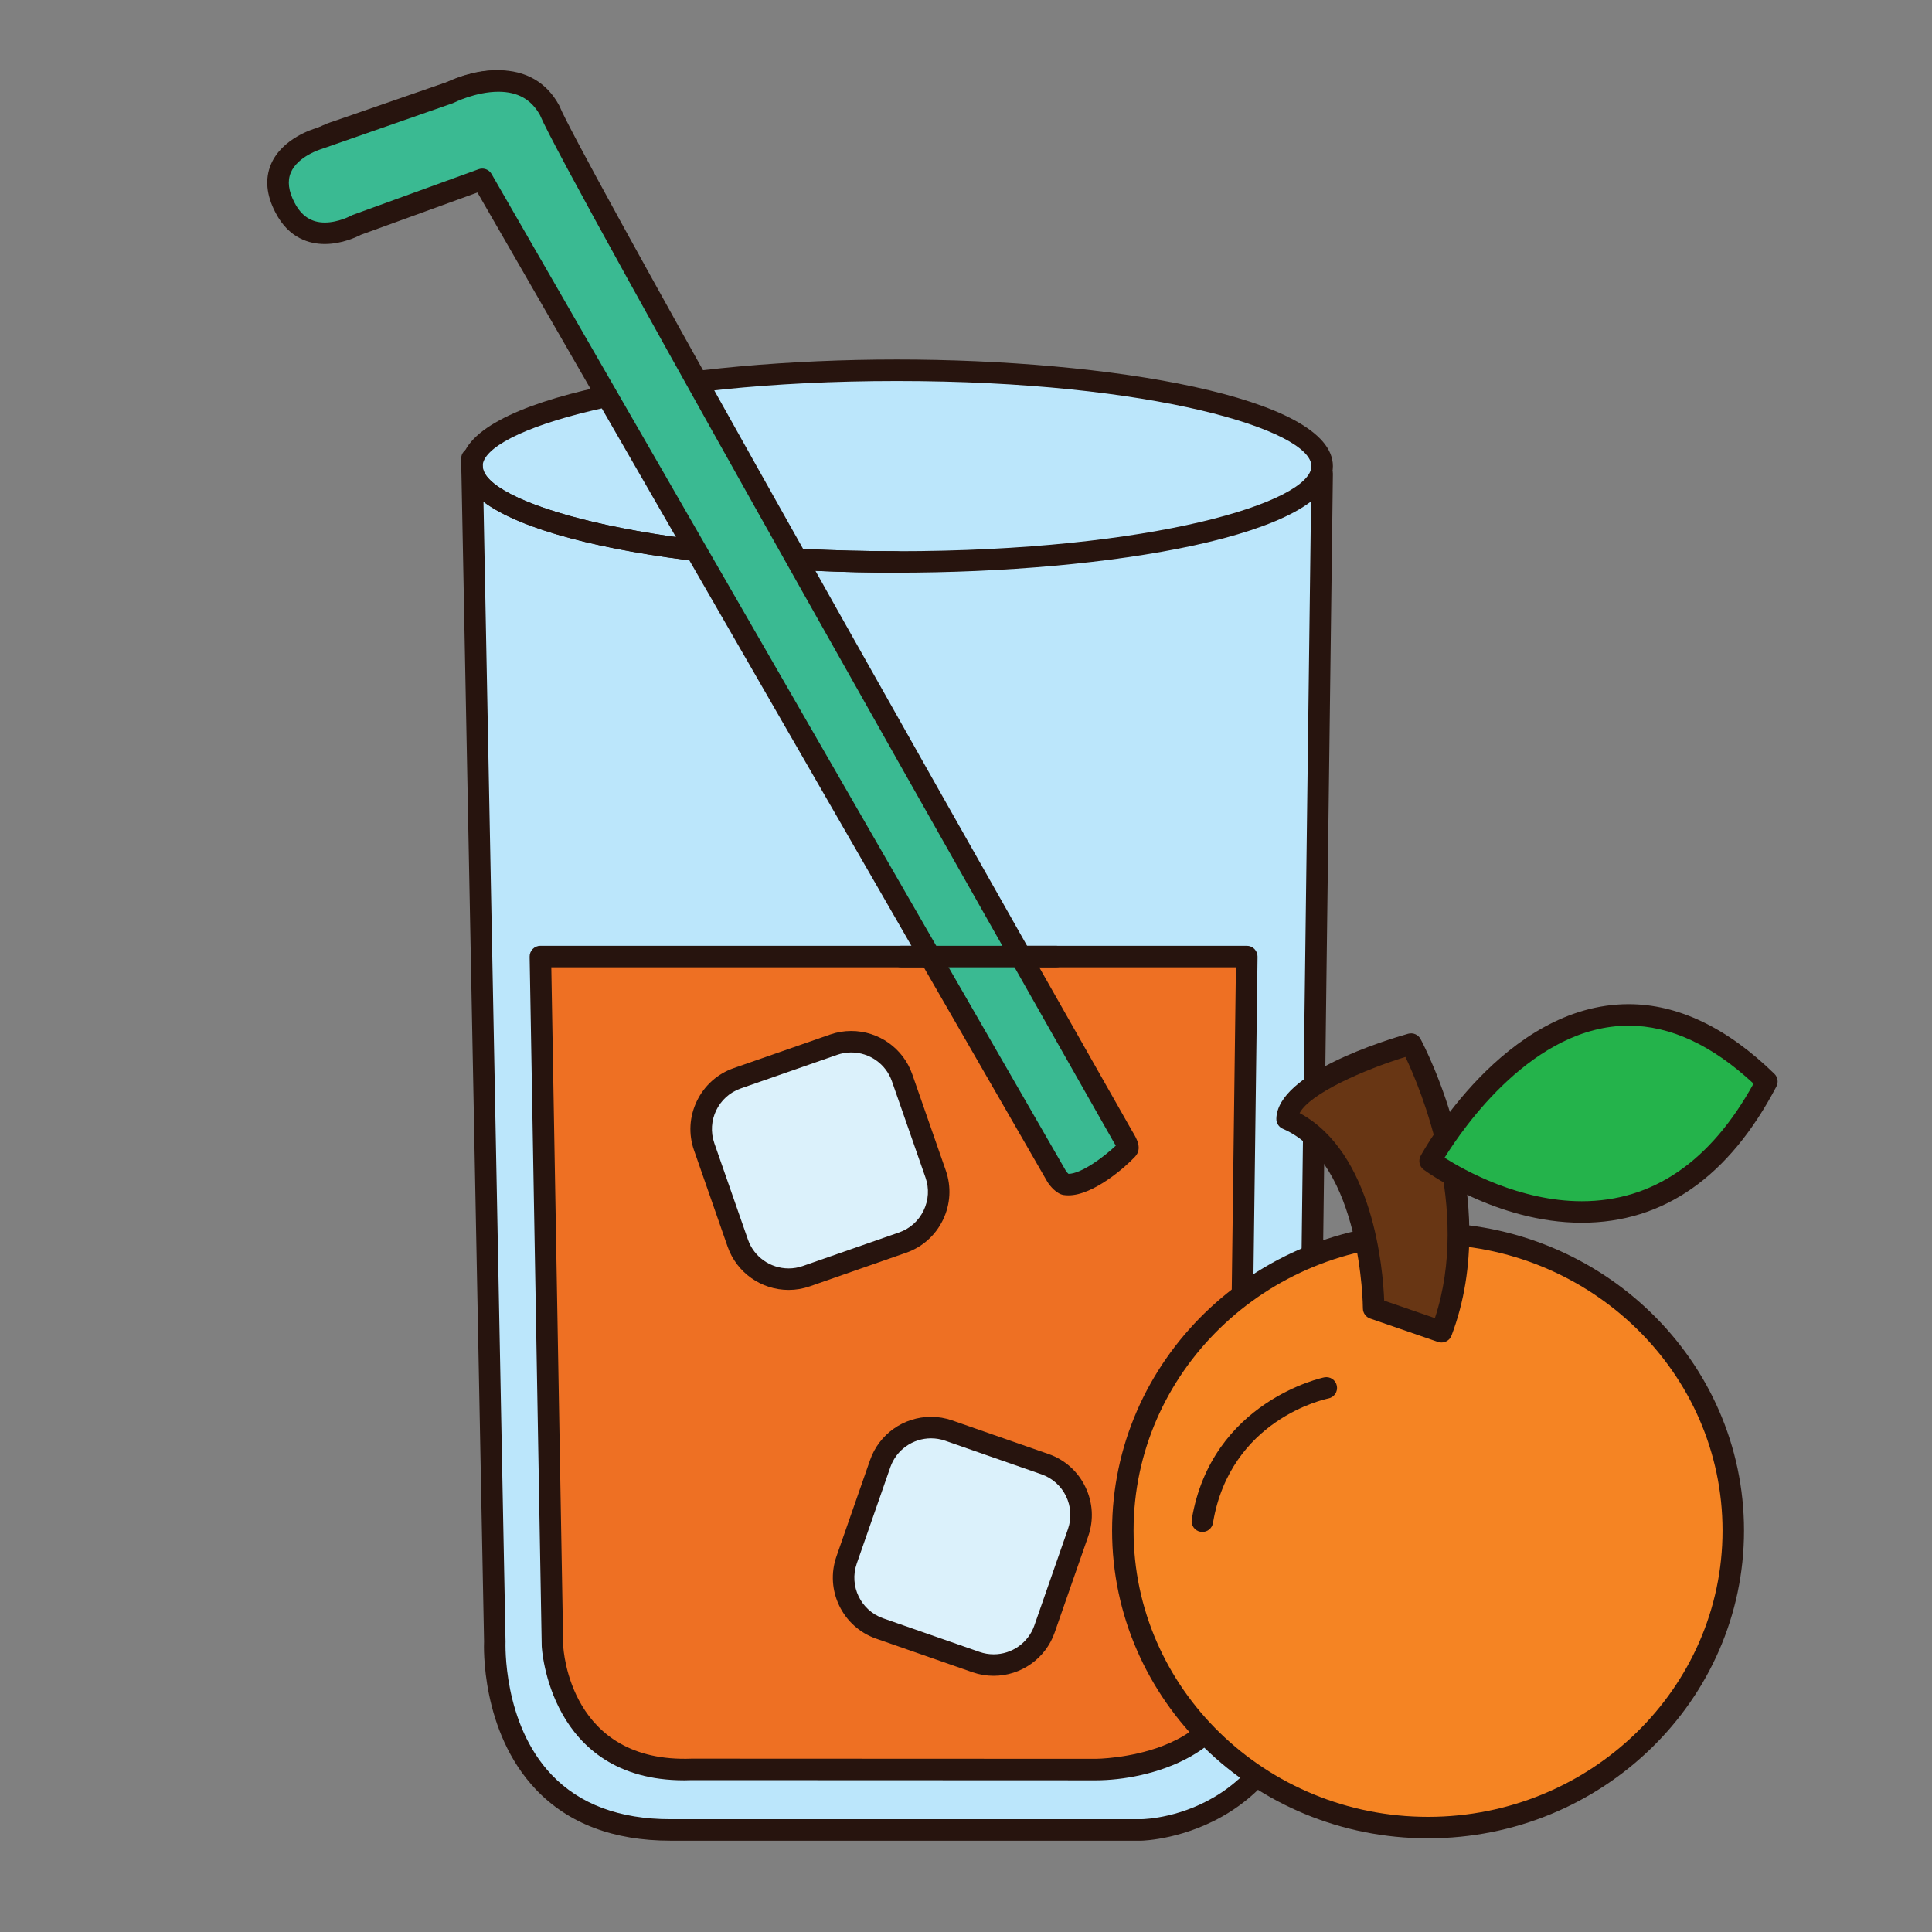
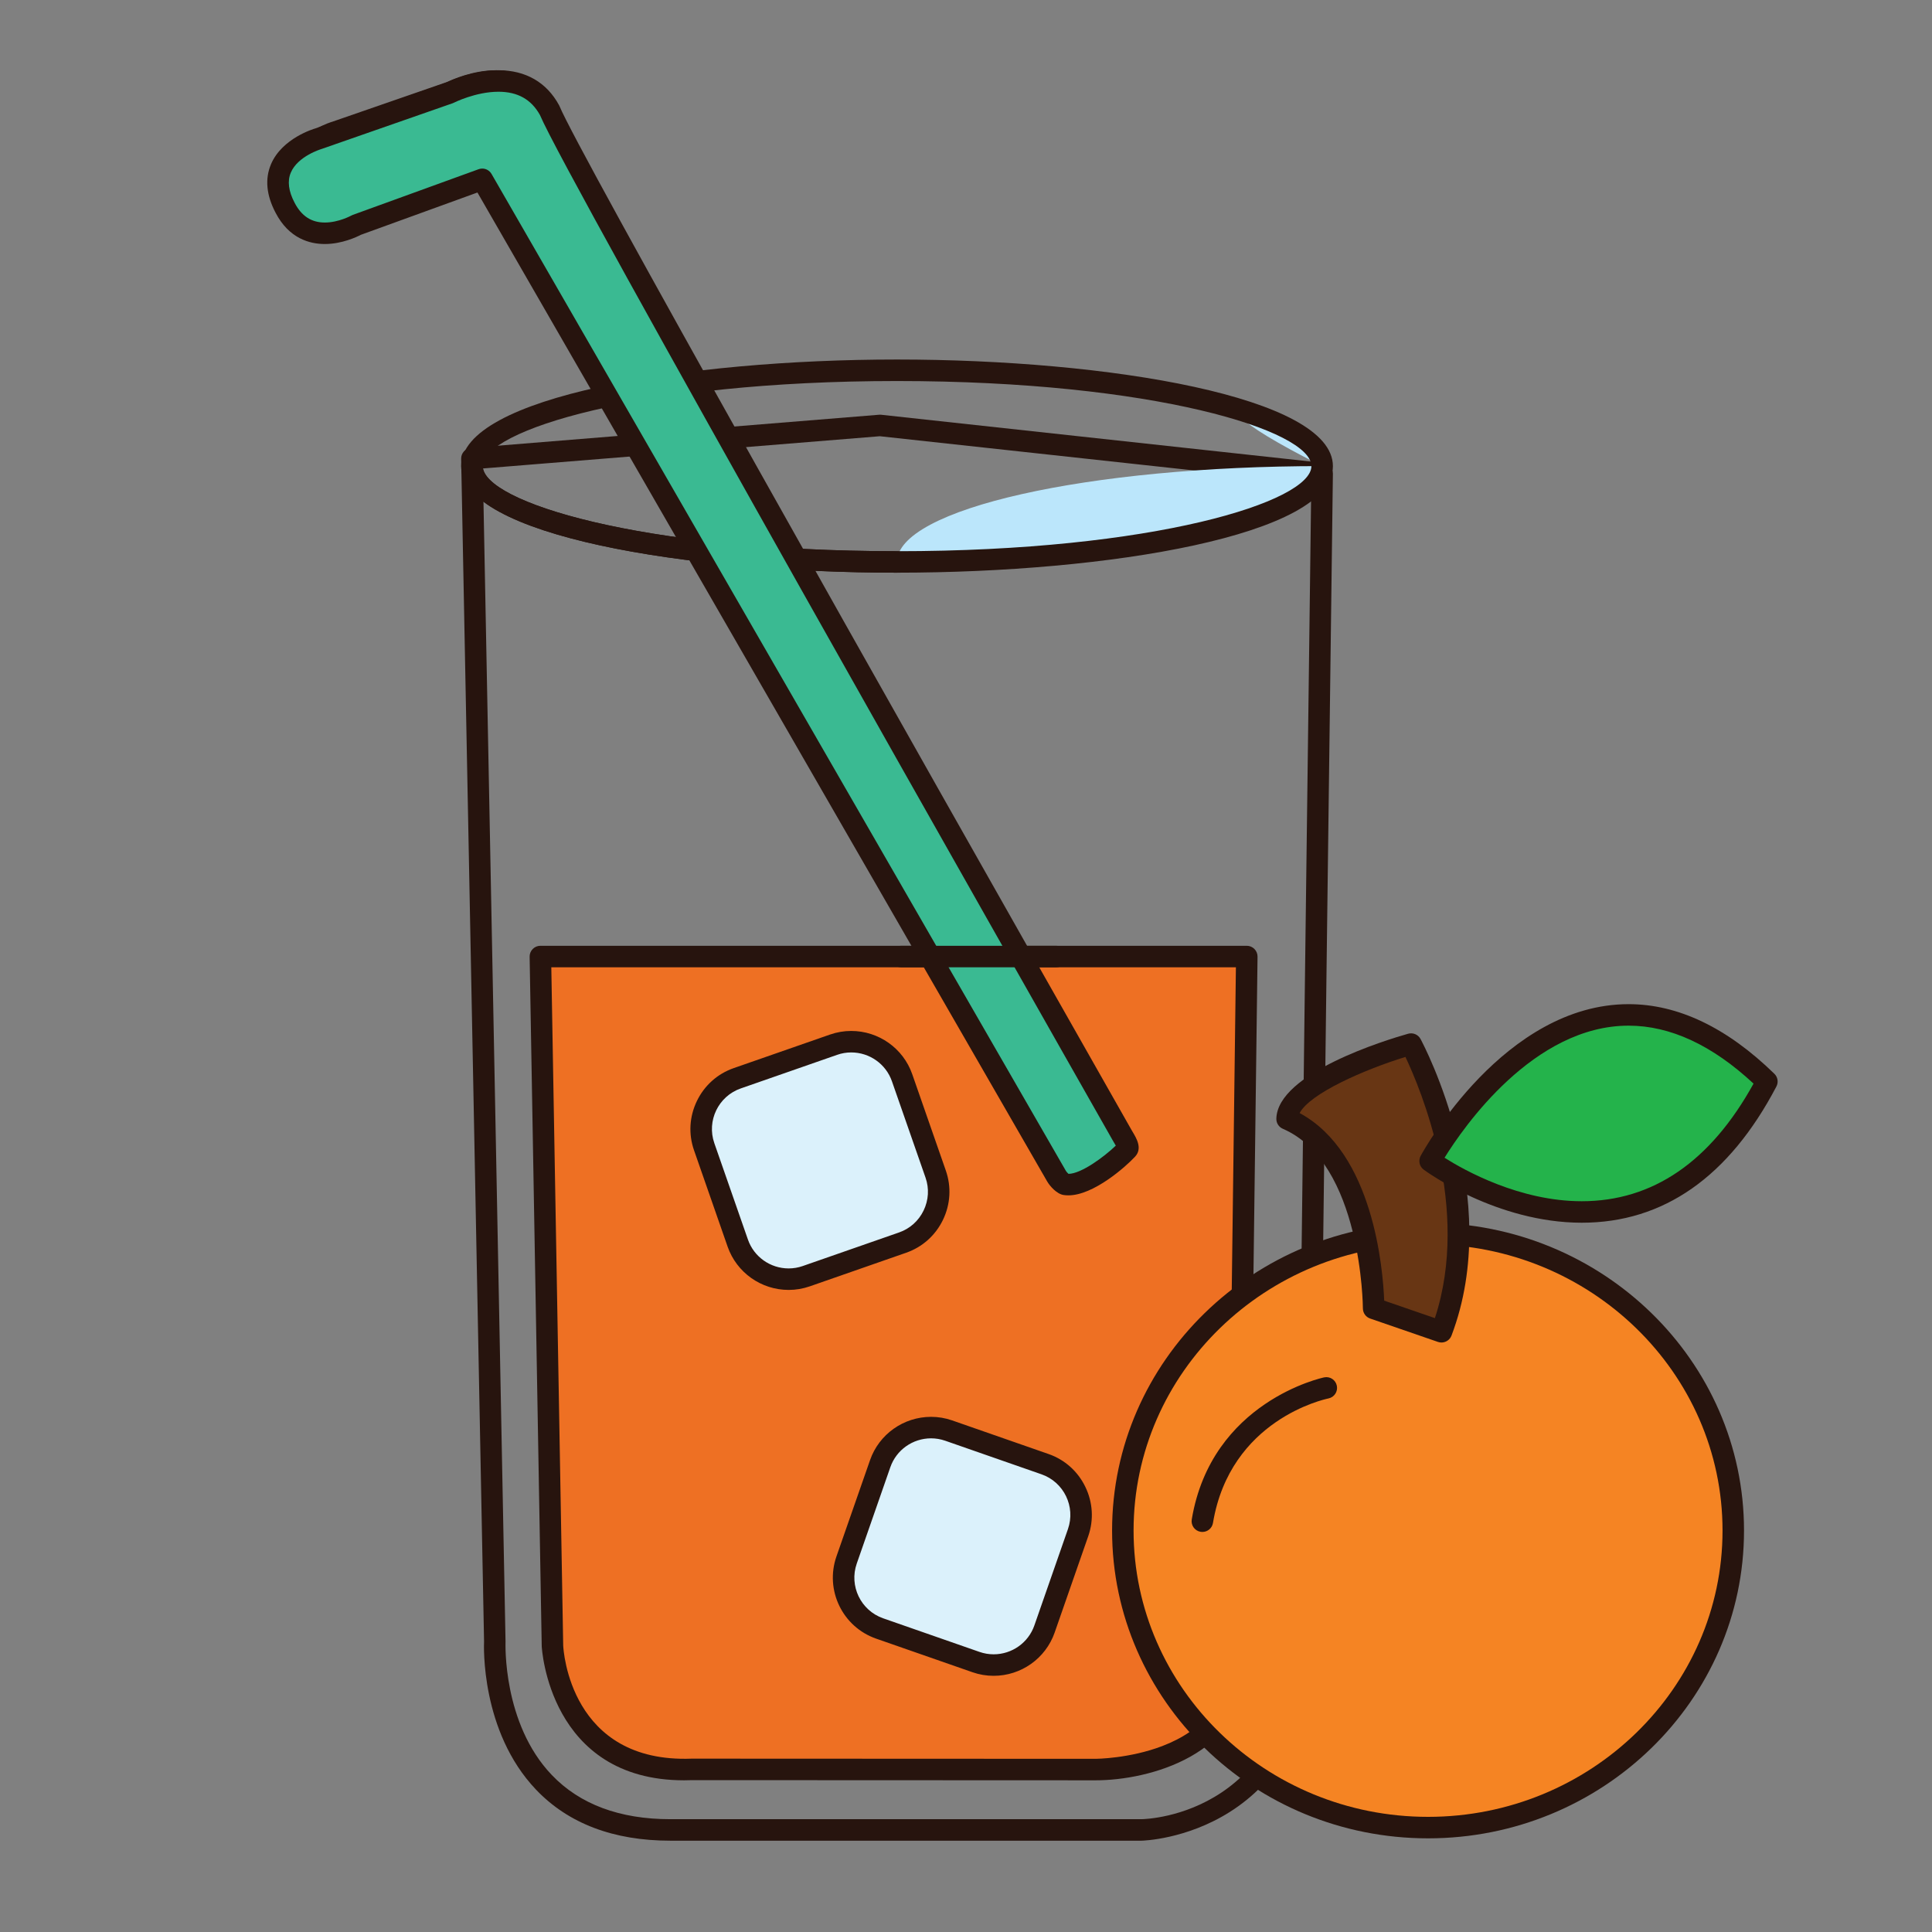
<svg xmlns="http://www.w3.org/2000/svg" version="1.1" id="Layer_1" x="0px" y="0px" width="500px" height="500px" viewBox="0 0 500 500" enable-background="new 0 0 500 500" xml:space="preserve">
  <rect x="0" y="0" width="500" height="500" fill="#808080" stroke="none" />
  <g id="Layer_1_copy_95">
    <g>
-       <path fill="#BBE6FB" d="M122.128,118.683l5.922,306.227c0,0-2.315,48.678,45.439,48.678c47.75,0,121.928,0,121.928,0    s42.653-0.466,43.116-53.783c0.466-53.312,3.64-297.239,3.64-297.239L227.73,110.104L122.128,118.683z" />
      <path fill="#27140E" d="M295.417,476.369H173.489c-14.71,0-26.396-4.438-34.744-13.189c-14.408-15.108-13.515-37.46-13.472-38.402    l-5.928-306.042c-0.031-1.465,1.089-2.703,2.554-2.825l105.608-8.576c0.172-0.019,0.353-0.016,0.524,0.004l114.441,12.461    c1.427,0.157,2.5,1.371,2.48,2.805c-0.031,2.436-3.181,244.529-3.641,297.228c-0.48,55.396-45.411,56.532-45.866,56.536    C295.438,476.369,295.43,476.369,295.417,476.369z M124.956,121.241l5.876,303.612c-0.009,0.393-0.796,21.159,11.972,34.514    c7.251,7.589,17.573,11.439,30.686,11.439h121.908c1.816-0.031,39.923-1.316,40.354-51.025    c0.435-49.799,3.268-268.642,3.608-294.724l-111.664-12.16L124.956,121.241z" />
    </g>
    <g>
-       <path fill="#BBE6FB" d="M342.173,120.63c0,13.695-49.259,24.802-110.026,24.802c-60.761,0-110.019-11.106-110.019-24.802    c0-13.696,49.258-24.806,110.019-24.806C292.914,95.824,342.173,106.934,342.173,120.63z" />
+       <path fill="#BBE6FB" d="M342.173,120.63c0,13.695-49.259,24.802-110.026,24.802c0-13.696,49.258-24.806,110.019-24.806C292.914,95.824,342.173,106.934,342.173,120.63z" />
      <path fill="#27140E" d="M232.146,148.212c-54.686,0-112.801-9.665-112.801-27.583s58.115-27.587,112.801-27.587    c54.688,0,112.808,9.668,112.808,27.587S286.834,148.212,232.146,148.212z M232.146,98.61c-66.441,0-107.237,12.825-107.237,22.02    c0,9.198,40.796,22.021,107.237,22.021c66.447,0,107.245-12.822,107.245-22.021C339.392,111.435,298.594,98.61,232.146,98.61z" />
    </g>
    <g>
      <path fill="#EE7023" d="M139.85,247.548l3.126,178.379c0,0,1.391,33.381,36.163,31.99c38.943,0,104.455,0.044,104.455,0.044    s36.022,0,36.578-27.513c0.544-26.78,2.495-182.9,2.495-182.9H139.85z" />
      <path fill="#27140E" d="M283.594,460.743h-0.004c0,0-65.508-0.043-104.451-0.043c-0.64,0.025-1.368,0.043-2.088,0.043    c-35,0-36.84-34.354-36.852-34.697L137.068,247.6c-0.016-0.744,0.274-1.469,0.795-1.998c0.521-0.533,1.238-0.834,1.986-0.834    h182.817c0.744,0,1.458,0.297,1.979,0.83c0.525,0.529,0.812,1.246,0.805,1.99c-0.021,1.559-1.955,156.438-2.496,182.916    C322.468,454.423,296.992,460.743,283.594,460.743z M182.001,455.136c39.133,0,101.024,0.043,101.589,0.043    c0.122,0,8.74-0.062,17.227-3.307c10.793-4.133,16.371-11.36,16.574-21.483c0.497-24.476,2.194-158.818,2.46-180.06H142.678    l3.079,175.547c0.056,1.152,1.764,30.482,33.269,29.26C180,455.136,181,455.136,182.001,455.136z" />
    </g>
    <g>
      <path fill="#BBE6FB" d="M256.889,271.227C245.175,251.062,124.575,43.439,124.575,43.439L95.598,53.868    c0,0-11.126,6.26-16.458-3.941c-6.255-11.823,7.652-15.764,7.652-15.764l30.132-10.429c0,0,16.463-8.344,23.184,3.941    c5.462,13.324,118.794,211.31,131.835,234.082c0.797,1.392,1.812,2.781,1.25,3.386c-2.351,2.512-9.793,8.692-14.274,8    C258.525,273.083,257.452,272.201,256.889,271.227z" />
      <path fill="#27140E" d="M259.643,275.979c-0.392,0-0.775-0.027-1.146-0.086c-1.693-0.259-3.361-2.144-4.016-3.271L123.334,46.84    l-26.608,9.579c-0.924,0.478-4.41,2.131-8.43,2.131c-3.554,0-8.454-1.273-11.62-7.333c-2.169-4.094-2.526-7.921-1.058-11.357    c2.606-6.095,10.096-8.281,10.413-8.368l29.82-10.33c1.081-0.521,6.507-2.978,12.449-2.978c6.401,0,11.329,2.817,14.247,8.156    c0.052,0.09,0.095,0.184,0.135,0.279c5.347,13.049,118.761,211.203,131.675,233.756l0.367,0.627    c0.896,1.496,2.4,4.004,0.506,6.037C273.061,269.357,265.542,275.979,259.643,275.979z M124.575,40.654    c0.968,0,1.896,0.505,2.405,1.383l132.31,227.791c0.122,0.203,0.317,0.427,0.485,0.584c2.801-0.109,7.683-3.652,10.394-6.188    c-0.075-0.129-0.147-0.254-0.215-0.363l-0.425-0.723C248.509,226.433,143.713,43.243,137.6,28.889    c-1.943-3.462-4.982-5.144-9.3-5.144c-5.144,0-10.071,2.449-10.122,2.472c-0.11,0.055-0.229,0.102-0.345,0.145L87.7,36.795    c-1.606,0.47-5.692,2.241-6.974,5.265c-0.775,1.841-0.494,3.988,0.87,6.566c1.535,2.938,3.729,4.36,6.699,4.36    c3.11,0,5.923-1.532,5.95-1.547c0.13-0.07,0.27-0.137,0.411-0.188l28.975-10.432C123.944,40.705,124.259,40.654,124.575,40.654z" />
    </g>
    <g>
      <g>
        <path fill="#DBF1FB" d="M242.159,303.87c2.519,7.226-1.332,15.192-8.556,17.712l-24.955,8.695     c-7.224,2.521-15.191-1.33-17.711-8.555l-8.7-24.955c-2.516-7.225,1.331-15.19,8.556-17.711l24.954-8.695     c7.225-2.521,15.191,1.33,17.712,8.556L242.159,303.87z" />
      </g>
      <g>
        <path fill="#27140E" d="M204.104,333.831c-7.114,0-13.461-4.496-15.795-11.192l-8.697-24.953     c-1.466-4.195-1.199-8.721,0.744-12.748c1.942-4.021,5.328-7.047,9.52-8.508l24.954-8.697c1.764-0.614,3.604-0.924,5.462-0.924     c7.113,0,13.46,4.496,15.795,11.191l8.697,24.954c1.461,4.194,1.198,8.72-0.745,12.747c-1.943,4.023-5.327,7.044-9.52,8.505     l-24.954,8.702C207.803,333.518,205.962,333.831,204.104,333.831z M220.292,272.369c-1.234,0-2.453,0.205-3.629,0.617     l-24.953,8.699c-5.794,2.018-8.862,8.371-6.844,14.166l8.7,24.953c1.556,4.467,5.791,7.463,10.538,7.463     c1.233,0,2.456-0.207,3.627-0.613l24.955-8.7c2.793-0.972,5.046-2.986,6.342-5.673c1.298-2.688,1.478-5.704,0.502-8.498     l-8.7-24.95C229.278,275.367,225.039,272.369,220.292,272.369z" />
      </g>
    </g>
    <g>
      <g>
        <path fill="#DBF1FB" d="M270.312,421.59c-2.519,7.226-10.489,11.075-17.713,8.557l-24.952-8.7     c-7.221-2.52-11.07-10.487-8.552-17.712l8.701-24.953c2.519-7.221,10.49-11.071,17.715-8.553l24.945,8.696     c7.225,2.519,11.07,10.491,8.559,17.716L270.312,421.59z" />
      </g>
      <g>
        <path fill="#27140E" d="M257.146,433.7c-1.86,0-3.697-0.311-5.461-0.925l-24.95-8.7c-8.693-3.028-13.292-12.563-10.268-21.257     l8.704-24.95c2.33-6.695,8.681-11.191,15.792-11.191c1.859,0,3.698,0.31,5.46,0.925l24.951,8.7     c4.191,1.462,7.576,4.481,9.516,8.509c1.946,4.023,2.209,8.553,0.748,12.748l-8.695,24.949     C270.607,429.203,264.262,433.7,257.146,433.7z M240.965,372.239c-4.753,0-8.983,2.995-10.542,7.458l-8.697,24.955     c-2.021,5.793,1.05,12.146,6.84,14.168l24.95,8.701c1.176,0.407,2.397,0.615,3.633,0.615c4.748,0,8.981-2.997,10.541-7.463     l8.696-24.949c2.022-5.795-1.05-12.152-6.843-14.172l-24.947-8.699C243.42,372.445,242.197,372.239,240.965,372.239z" />
      </g>
    </g>
    <g>
      <path fill="#27140E" d="M232.196,148.212c-54.684,0-112.804-9.665-112.804-27.583c0-1.536,1.246-2.782,2.781-2.782    c1.536,0,2.782,1.246,2.782,2.782c0,9.198,40.796,22.021,107.24,22.021c1.535,0,2.781,1.245,2.781,2.781    C234.978,146.967,233.731,148.212,232.196,148.212z" />
    </g>
    <g>
      <path fill="#3ABA92" d="M273.404,304.34C260.25,281.514,124.803,46.409,124.803,46.409L92.26,58.22c0,0-12.496,7.087-18.482-4.462    C66.75,40.372,82.369,35.91,82.369,35.91l33.844-11.812c0,0,18.482-9.453,26.035,4.462    c6.135,15.09,133.418,239.276,148.064,265.062c0.895,1.569,2.033,3.149,1.406,3.831c-2.641,2.848-11.003,9.845-16.033,9.062    C275.246,306.449,274.036,305.449,273.404,304.34z" />
      <path fill="#27140E" d="M276.504,309.355c-0.432,0-0.843-0.027-1.246-0.09c-1.781-0.264-3.568-2.315-4.271-3.543L123.561,49.821    L93.399,60.766c-0.982,0.513-4.86,2.386-9.343,2.386c-3.894,0-9.272-1.402-12.747-8.113c-2.39-4.548-2.782-8.78-1.16-12.572    c2.876-6.714,11.106-9.131,11.455-9.229l33.526-11.709c1.151-0.561,7.215-3.35,13.859-3.35c7.06,0,12.489,3.134,15.702,9.057    c0.05,0.086,0.093,0.18,0.133,0.278c4.56,11.208,82.526,149.617,147.904,264.732l0.414,0.71c1.017,1.707,2.556,4.289,0.615,6.385    C291.348,301.943,283.007,309.355,276.504,309.355z M124.803,43.627c0.972,0,1.899,0.51,2.409,1.395l148.603,257.932    c0.178,0.313,0.481,0.639,0.709,0.838c3.279-0.021,9.164-4.353,12.242-7.306c-0.138-0.235-0.281-0.481-0.404-0.687l-0.465-0.799    C264.275,253.417,146.485,45.81,139.74,29.768c-2.249-4.051-5.767-6.025-10.75-6.025c-5.86,0-11.462,2.805-11.518,2.836    c-0.109,0.055-0.228,0.109-0.344,0.148L83.285,38.535c-0.208,0.066-6.217,1.864-8.026,6.142c-0.925,2.171-0.596,4.792,0.979,7.788    c1.794,3.455,4.348,5.124,7.819,5.124c3.58,0,6.81-1.775,6.84-1.794c0.133-0.071,0.274-0.141,0.415-0.188l32.543-11.812    C124.164,43.682,124.485,43.627,124.803,43.627z" />
    </g>
    <g>
      <path fill="#F58423" d="M448.571,396.107c0,42.459-35.359,76.873-78.991,76.873c-43.63,0-78.993-34.414-78.993-76.873    c0-42.457,35.363-76.873,78.993-76.873C413.212,319.234,448.571,353.65,448.571,396.107z" />
      <path fill="#27140E" d="M369.58,475.761c-45.091,0-81.773-35.729-81.773-79.653c0-43.922,36.684-79.653,81.773-79.653    c45.089,0,81.771,35.731,81.771,79.653C451.352,440.031,414.669,475.761,369.58,475.761z M369.58,322.016    c-42.023,0-76.212,33.24-76.212,74.092s34.188,74.092,76.212,74.092c42.021,0,76.21-33.24,76.21-74.092    S411.602,322.016,369.58,322.016z" />
    </g>
    <g>
      <path fill="#683614" d="M373.05,344.656l-17.554-6.049c0,0,0-39.344-22.396-49.027c0.278-10.37,32.08-19.372,32.08-19.372    S386.365,309.551,373.05,344.656z" />
      <path fill="#27140E" d="M373.05,347.441c-0.301,0-0.605-0.051-0.908-0.153l-17.555-6.054c-1.117-0.387-1.872-1.44-1.872-2.627    c0-0.377-0.271-37.635-20.72-46.478c-1.047-0.45-1.709-1.489-1.677-2.629c0.316-11.815,28.465-20.375,34.104-21.969    c1.258-0.351,2.587,0.202,3.209,1.354c0.886,1.652,21.629,40.875,8.021,76.754C375.232,346.751,374.175,347.441,373.05,347.441z     M358.229,336.605l13.12,4.523c9.354-28.461-3.783-59.507-7.624-67.593c-10.74,3.312-24.684,9.442-27.382,14.526    C355.438,298.335,357.908,328.453,358.229,336.605z" />
    </g>
    <g>
      <path fill="#27140E" d="M311.174,396.467c-0.152,0-0.306-0.012-0.459-0.037c-1.516-0.252-2.539-1.682-2.288-3.197    c5.099-30.596,33.985-36.719,34.278-36.773c1.516-0.311,2.973,0.674,3.271,2.184c0.304,1.504-0.674,2.965-2.174,3.271l0,0    c-1.038,0.212-25.432,5.493-29.887,32.233C313.688,395.504,312.51,396.467,311.174,396.467z" />
    </g>
    <g>
      <path fill="#24B34B" d="M370.107,300.469c0,0,37.525-69.002,87.16-20.578C425.191,341.023,370.107,300.469,370.107,300.469z" />
      <path fill="#27140E" d="M409.357,316.438c-22.001,0-40.14-13.166-40.898-13.728c-1.121-0.827-1.458-2.347-0.796-3.567    c0.87-1.604,21.727-39.267,53.823-39.267c12.773,0,25.468,6.062,37.725,18.024c0.882,0.857,1.094,2.193,0.521,3.283    C447.458,304.579,430.508,316.438,409.357,316.438z M373.846,299.625c5.198,3.286,19.454,11.251,35.513,11.251    c18.368,0,33.317-10.235,44.456-30.437c-10.695-9.957-21.562-15-32.327-15C396.876,265.439,378.711,291.773,373.846,299.625z" />
    </g>
    <g>
      <line fill="none" x1="233.207" y1="247.548" x2="273.354" y2="247.548" />
      <path fill="#27140E" d="M273.354,250.33h-40.146c-1.535,0-2.781-1.242-2.781-2.781c0-1.536,1.246-2.781,2.781-2.781h40.146    c1.539,0,2.781,1.245,2.781,2.781C276.136,249.088,274.895,250.33,273.354,250.33z" />
    </g>
  </g>
</svg>